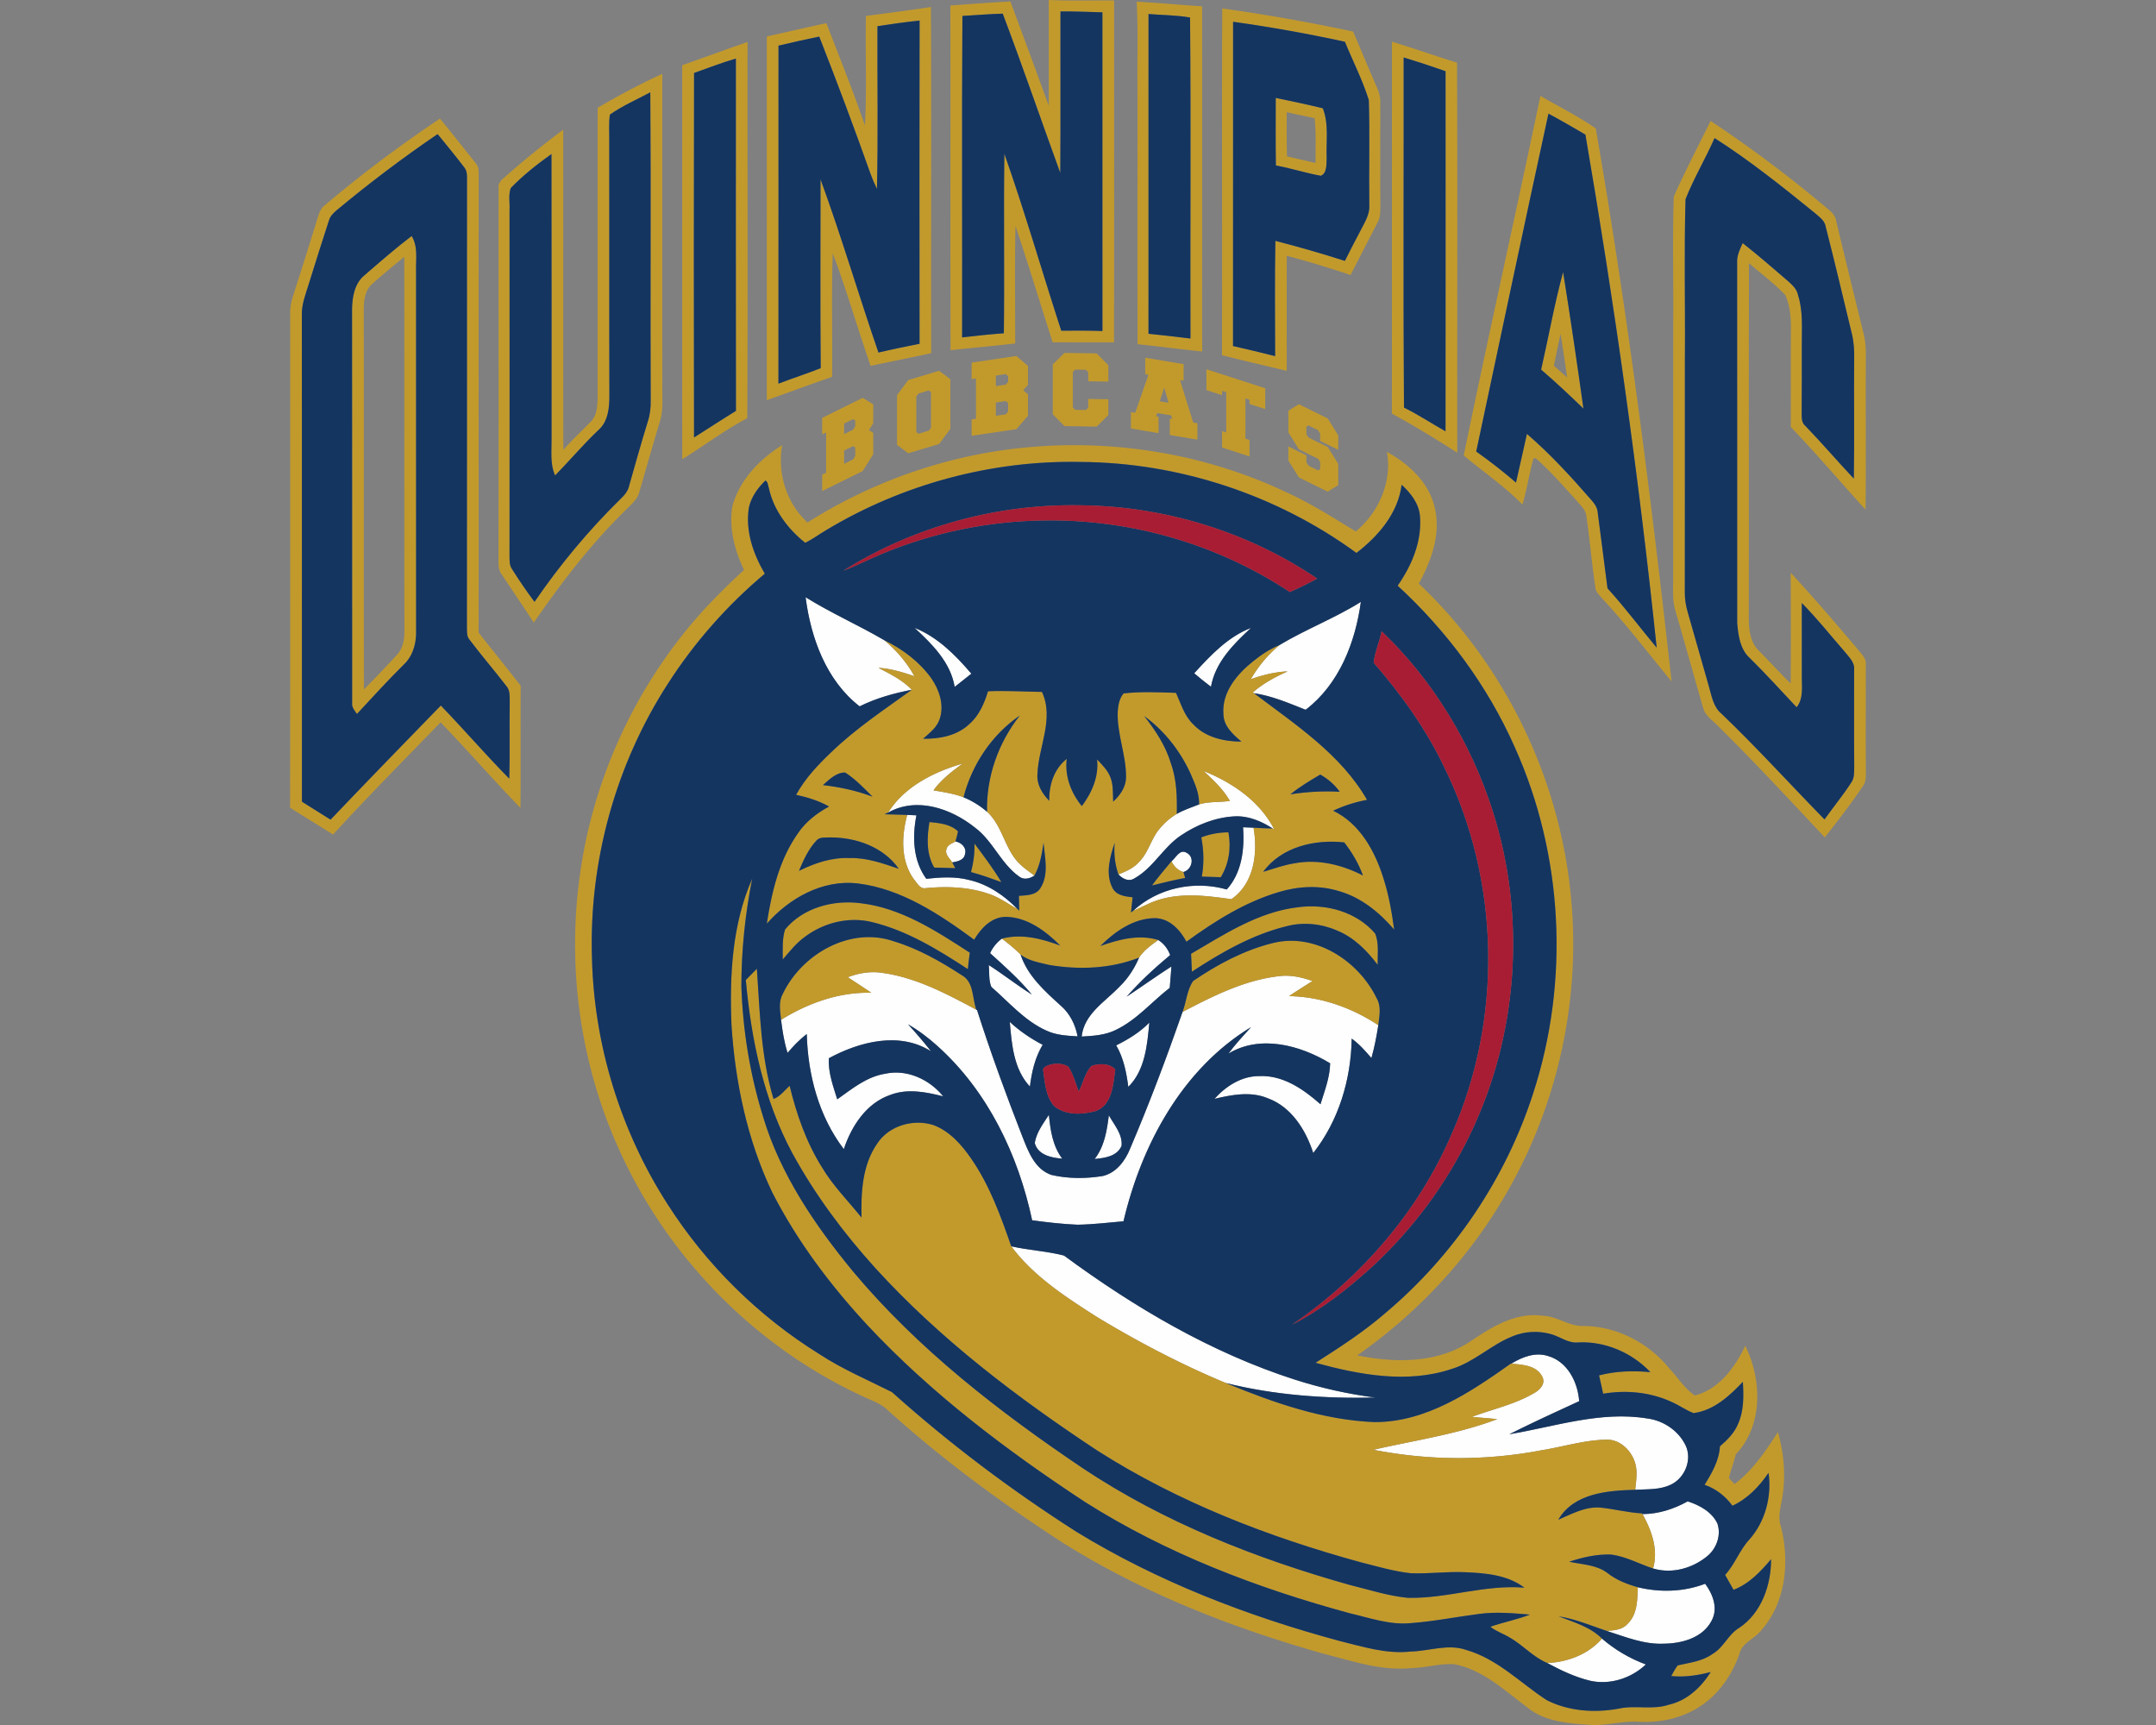
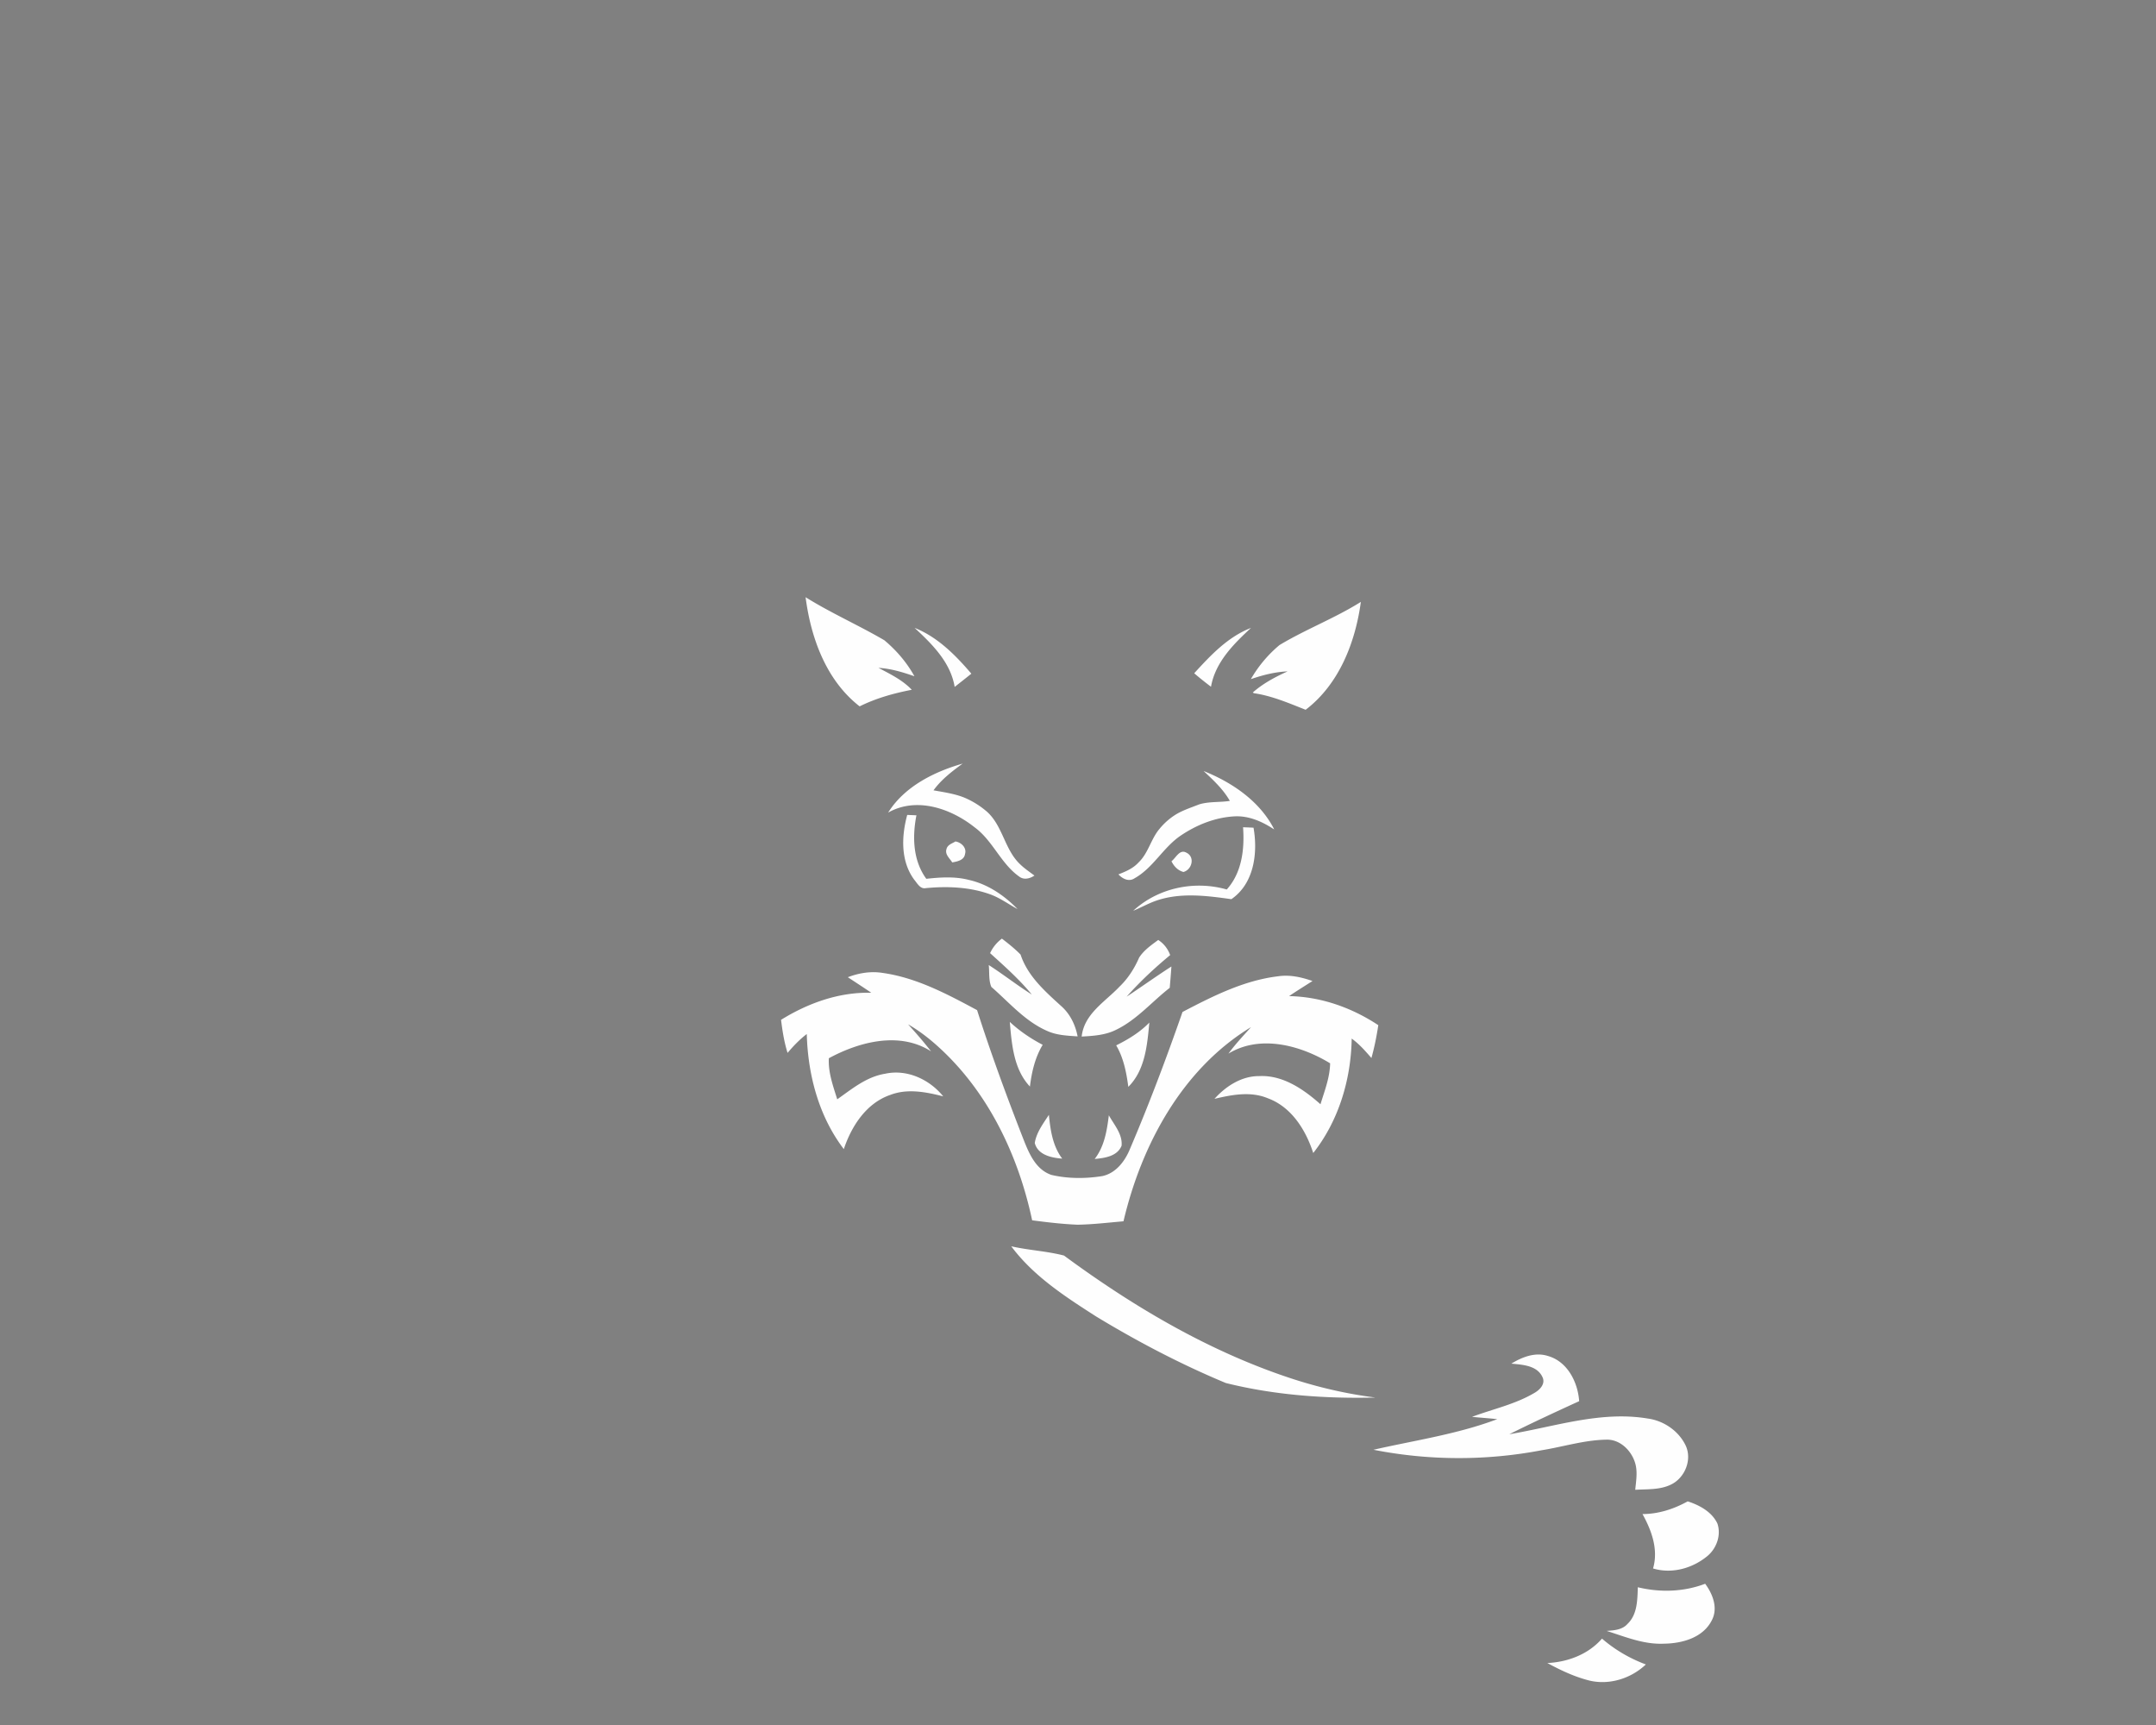
<svg xmlns="http://www.w3.org/2000/svg" xml:space="preserve" width="2000" height="1600" style="shape-rendering:geometricPrecision;text-rendering:geometricPrecision;image-rendering:optimizeQuality;fill-rule:evenodd;clip-rule:evenodd">
  <rect width="100%" height="100%" fill="#808080" stroke="none" />
  <path d="M747.3 553.93c23.55 14.72 49.12 25.92 73.06 39.93 11.2 9.37 20.82 20.57 27.89 33.38-10.82-3.75-21.84-7.12-33.33-7.78 10.9 5.79 22.28 11.23 30.88 20.34-16.66 3.21-33.12 7.8-48.36 15.38-31.03-24.09-45.24-63.46-50.14-101.25zm738.78 965.94c11.97 10.36 25.83 18.45 40.68 23.96-13.6 12.94-33.61 19.32-52.06 15.03-13.86-3.44-26.82-9.57-39.32-16.33 19.03-.92 37.97-8.06 50.7-22.66zm33.23-47.64c20.62 4.97 42.54 4.36 62.47-3.24 7.09 9.57 12.22 22.68 6.07 34.09-8.22 16.1-27.66 21.33-44.43 21.49-18.5.87-35.75-6.38-53-11.84 6.79-.51 14.47-.97 19.29-6.46 9.24-8.73 9.19-22.28 9.6-34.04zm4.33-67.88c14.88-.05 29.02-4.64 41.93-11.79 10.95 3.52 22.43 9.7 27.56 20.57 3.62 10.54-.61 22.71-8.93 29.86-13.81 11.63-33.17 17.14-50.76 11.81 5.11-17.56-1.32-35.19-9.8-50.45zm-121.67-139.53c10.08-6.1 22.03-10.9 33.89-7.12 18.15 5.1 27.82 24.29 29.04 41.95-21.74 9.93-43.43 19.98-64.81 30.65 42.33-7.05 84.74-21.77 128.15-14.6 14.82 1.91 28.73 11.28 35.32 24.8 6.35 13.02-.36 29.94-13.09 36.29-10.34 5.26-22.33 4.36-33.56 5.05.81-8.37 2.4-17.04-.21-25.23-3.62-11.56-14.26-21.87-26.99-21.26-20.24.41-39.74 6.61-59.59 9.8-51.42 9.85-104.68 9.69-156.04-.44 38.43-8.77 77.83-14.39 114.85-28.4-7.8-.84-15.64-1.33-23.42-2.14 19.26-7.2 39.81-11.54 57.67-22.07 5.05-2.79 10.69-8.42 7.73-14.68-5-11-18.52-11.58-28.94-12.6zm-463.89-108.84c16.12 3.7 33.02 4.44 48.94 8.6 65.38 48.15 136.5 90.08 214.12 115.06 24.38 7.79 49.41 13.42 74.77 16.64-46.49 1.1-93.6-2.19-138.84-13.5-41.52-17.3-81.56-38.25-120.04-61.57-28.71-18.38-58.36-37.52-78.95-65.23zm77.39-80.99c9.04-11.64 11.38-26.37 13.14-40.53 4.85 8.83 12.81 17.46 11.82 28.23-3.98 9.87-15.69 11.45-24.96 12.3zm-42.48-40.94c1.4 14.19 3.52 28.89 12.37 40.63-9.9-.77-22.56-3.32-25.47-14.5 1.56-9.87 7.81-17.96 13.1-26.13zm-36.27-86.2c9.11 8.5 19.5 15.49 30.52 21.26-7.09 11.74-10.18 25.24-11.84 38.71-15.1-16.05-16.86-39.14-18.68-59.97zm98.71 21.77c11.18-5.56 22-12.12 30.75-21.15-1.97 20.77-3.86 44.07-19.5 59.63-1.78-13.32-4.36-26.74-11.25-38.48zm-248.96-63.21c10.18-3.88 21.16-5.74 32-4.03 31.34 4.34 59.69 19.42 87.2 34.17l.71.38c12.53 39.25 26.72 77.96 41.67 116.36 5.57 14.12 11.54 31.14 27.31 36.5 15.41 3.59 31.67 3.54 47.26 1.07 12.65-2.73 21.05-13.96 25.67-25.37 17.79-41.67 33.74-84.08 48.66-126.85 27.97-14.62 56.93-29.29 88.68-33.1 10.85-1.63 21.69.82 31.9 4.39-7.25 4.65-14.6 9.16-21.72 14.01 29.6.56 58.18 10.69 82.76 26.95-1.56 10.28-3.58 20.47-6.38 30.47-5.62-6.48-11.28-12.99-18.3-18.02-.61 37.87-12.04 76.17-35.67 106.13-6.89-21.3-20.16-42.74-42.13-50.78-15.9-6.66-33.36-3.29-49.49.54 10.57-11.77 25.19-21.23 41.55-21.11 21.92-1.07 41.08 12.2 56.78 26.11 3.8-12.4 8.72-24.83 8.95-37.97-27.45-16.72-64.91-26.9-94.34-8.98 6.38-8.73 13.78-16.57 20.98-24.58-63.8 38.76-101.64 109.12-118.33 180.11-14.19 1.2-28.35 2.93-42.59 3.16-14.11-.58-28.15-2.24-42.13-4.08-12.89-60.6-41.06-119.6-87.63-161.48-8.47-7.65-17.58-14.62-27.48-20.31 7.4 8.11 14.59 16.41 21.35 25.08-29.19-18.68-66.42-9-94.82 6.38-.77 12.94 3.93 25.83 7.78 38.1 13.68-9.67 27.23-20.97 44.35-23.71 20.32-4.49 41.21 5.21 53.97 20.98-15.94-4.06-33.14-7.48-49.04-1.38-22.23 7.58-36.08 28.94-43.18 50.3-23.25-30.47-33.33-68.9-34.37-106.74-6.64 5.08-12.43 11.1-17.81 17.48-3.17-9.98-4.75-20.32-6.05-30.65 25.08-15.57 53.89-25.88 83.72-25.11-7.19-4.9-14.51-9.65-21.79-14.42zm270.21-18.17c4.42-6.89 11.26-11.61 17.74-16.38 5.21 3.34 8.96 8.22 11.08 14.03-14.35 11.87-28.05 24.58-40.37 38.56 13.9-9.21 27.45-18.96 41.51-27.97-.43 6.59-.99 13.17-1.55 19.78-16.69 12.96-30.65 29.76-49.99 39.02-9.83 4.9-20.95 5.56-31.7 6.17 2.3-21.18 21.8-32.25 35.09-46.29 7.91-7.57 13.86-16.91 18.19-26.92zm-138.23-4.16c2.48-5.38 6.23-9.95 10.95-13.47 6.05 4.59 11.99 9.36 17.33 14.8 6.5 19.78 22.45 33.89 37.36 47.46 8.44 7.3 13.44 17.56 15.54 28.41-9.7-.64-19.73-1.05-28.66-5.24-20.31-8.98-34.91-26.36-51.34-40.62-2.68-6.23-1.66-13.65-2.43-20.31 13.58 8.72 26.29 18.75 39.96 27.35-11.58-14.06-25.23-26.18-38.71-38.38zm168.25-85.23c4.08-3.04 7.6-11.56 13.85-7.96 8.12 3.85 5.36 15.69-2.73 17.91-5.2-1.4-8.78-5.25-11.12-9.95zm-208.67-11.38c.94-3.93 5.28-5.13 8.29-6.99 5.44.89 10.65 5.84 8.86 11.74-.87 5.71-7.2 6.86-11.84 7.7-2.35-3.8-7.04-7.45-5.31-12.45zm275.09-20.16c3.21.1 6.46.23 9.7.41 4.13 23.42.56 51.83-20.55 66.3-22.84-3.19-46.72-6.33-69.13 1.19-7.57 2.53-14.54 6.56-21.92 9.57 23.1-21.28 56.73-28.32 86.77-19.75 14.11-15.61 16.58-37.56 15.13-57.72zm-311.55-11.43c2.14.07 6.4.25 8.54.36-3.9 19.9-3.26 41.92 9.17 58.89 13.11-1.43 26.56-2.32 39.47 1.02 17.53 3.93 32.82 14.34 45.2 27.08-8.4-4.54-16.16-10.31-25.17-13.6-19.08-6.94-39.78-7.74-59.81-5.87-5.33 1.17-8.04-4.47-10.9-7.81-12.76-17.25-11.86-40.29-6.5-60.07zm274.96-40.73c26.56 10.64 52.18 28.02 65.48 54.13l-1.41-.82c-10.54-6.81-22.68-11.94-35.47-11.25-17.94.97-35.21 7.91-49.96 17.91-16.18 10.97-25.44 29.86-42.64 39.48-5.29 3.6-11.23.56-15.03-3.58 6.71-2.62 13.62-5.51 18.57-10.97 9.19-8.65 11.49-21.82 19.57-31.28a60.829 60.829 0 0 1 16.01-13.84c6.53-3.75 13.7-6.04 20.66-8.8 9.17-2.86 19.09-1.79 28.56-3.27-6.18-10.82-15.34-19.31-24.34-27.71zm-292.65 38.56c15.16-24.17 42.46-37.79 69.13-45.45-9.9 7.22-19.78 14.78-27.05 24.8 9.37 1.71 18.91 3.02 27.84 6.46 7.94 3.22 15.31 7.81 21.82 13.42 14.78 13.4 16.33 35.4 30.88 48.9 4 3.85 8.65 6.96 13.09 10.28-4.19 2.83-9.83 4.31-14.19.89-17-12.01-24.4-33.19-41.16-45.52-22.05-17.58-53.95-28.68-80.36-13.78zm283.92-129.23c15.16-16.61 31.23-33.78 52.69-42.07-16.2 15-33.14 31.84-37.12 54.58-5.31-4.03-10.54-8.14-15.57-12.51zm-259.37-42.1c21.36 8.5 37.97 25.31 52.64 42.49-5.13 4.13-10.3 8.21-15.49 12.27-3.77-22.84-20.92-39.7-37.15-54.76zm338.47 15.95c24.4-14.67 51.32-24.88 75.49-40.04-5.11 37.61-20.19 76.4-51.22 100.06-15.59-6.13-31.15-12.91-47.92-15.36l-1.15-.64c9.55-8.42 20.77-14.4 32.31-19.6-11.69.48-23.05 3.42-34.07 7.2 6.94-12 15.9-22.74 26.56-31.62z" style="fill:#fefefe;fill-rule:nonzero" />
-   <path d="M881.6 5.15c18.56-1.48 37.11-2.75 55.66-3.77 12.02 32.23 23.91 64.51 35.65 96.81-.05-32.71 0-65.45-.05-98.19 20.18.89 40.42.26 60.63.46-.03 105.7.13 211.37-.1 317.07-18.94 0-37.9.02-56.86-.03-11.58-35.96-22.51-72.12-34.52-107.94-.82 36.31-.21 72.67-.31 108.99-19.96 2.39-39.96 4.05-59.92 6.27-.33-106.54 0-213.1-.18-319.67zm172.84-3.57c20.26 1.02 40.42 3.06 60.68 4.24.1 106.72 0 213.46.03 320.18-19.98-1.99-39.91-4.72-59.89-6.74-.21-79.69-.03-159.39-.08-239.08-.31-26.21.69-52.42-.74-78.6zm-251.15 13.2c20.11-2.63 40.21-5.18 60.25-8.27.63 107.02.02 214.04.3 321.07-18.7 4.08-37.48 7.83-56.21 11.74-12.13-34.66-22.15-70.08-35.14-104.4-1.3 38.18-.13 76.43-.61 114.63-20.27 6.99-40.38 14.44-60.56 21.64V33.86c18.42-4.11 36.82-8.39 55.27-12.35 12.12 31.57 24.81 62.96 35.81 94.93 1.83-33.84.17-67.78.89-101.66zm330.28 314.69c.28-107.21-.18-214.43.21-321.64 40.72 5.67 81.22 12.87 121.41 21.44 7.4 17.25 14.57 34.6 22.08 51.8 2.06 4.52 3.29 9.42 3.16 14.42 0 31.49-.18 62.98.05 94.47-.13 5.33.33 11.05-2.35 15.92-8.39 16.41-16.94 32.77-25.29 49.2-19.54-6.56-39.27-12.58-59.2-17.81-.05 35.55-.02 71.12-.02 106.69-20.04-4.82-40.09-9.44-60.05-14.49zM632.85 60.53c20.21-7.2 40.35-14.52 60.61-21.59-.18 116.34.33 232.65-.26 348.97-21.1 11.07-40.09 25.56-60.3 38.04-.13-121.8-.02-243.62-.05-365.42zm658.35-21.87c20.26 6.15 40.22 13.17 60.4 19.5.54 120.57.08 241.17.23 361.74-19.85-12.7-39.94-25.03-60.66-36.26.1-114.98.03-229.97.03-344.98zm-736.79 61.3c19.49-11.39 39.42-22 59.94-31.44 0 96.56-.03 193.15.03 289.71-.18 11.05 1.12 22.45-2.38 33.17-6.51 21.59-12.65 43.31-18.96 64.97-1.71 6.99-7.58 11.56-12.37 16.46-32.36 31.51-59.87 67.52-85.49 104.65-9.72-14.95-19.85-29.68-29.68-44.58-4.23-5.41-2.81-12.58-3.09-18.93.23-113.18.03-226.35.11-339.53-.59-3.9 1.91-6.91 4.72-9.23 17.68-15.83 36.23-30.68 55.22-44.87.1 98.99-.08 197.98.1 296.99 7.99-9.16 16.95-17.36 25.37-26.08 5.43-5.16 6.15-13.12 6.45-20.16.03-90.36-.05-180.75.03-271.13zm629.02-9.14c14.58 3.06 29.17 6.05 43.64 9.6 5.87 14.72 2.91 30.74 3.62 46.13-.3 5.44.44 14.29-5.51 16.49-14.01-2.56-27.61-6.97-41.62-9.57-.33-20.88-.1-41.75-.13-62.65zm245.54-1.89c17.07 10.08 35.17 18.83 51.34 30.27 29.45 170 51.27 341.35 70.31 512.86-21.21-25.72-41.42-52.26-64.1-76.7-2.58-3.14-6.13-6.03-6.54-10.31-3.34-22.21-5.18-44.61-8.44-66.81-.77-5.77-5.62-9.6-8.99-13.91-12.27-13.4-24.16-27.33-37.89-39.27-.54.05-1.63.13-2.17.18-3.95 14.11-6.05 28.68-10.18 42.77-16.61-17-36.39-30.35-54.46-45.58 22.87-111.34 47.85-222.26 71.12-333.5zM301.14 190.55c34.04-28.89 69.87-55.66 106.95-80.51 11.27 13.57 22.12 27.48 33.09 41.26 2.78 2.88 2.86 6.94 2.89 10.69-.13 141.6.02 283.2-.05 424.8 12.88 16.54 26.23 32.72 39.01 49.33-.3 37.74.13 75.48-.23 113.25-25.16-26-48.99-53.28-74.08-79.39-33.45 34.5-67.34 68.6-99.77 104.09-13.2-8.44-26.64-16.46-39.84-24.93.21-153.18.05-306.4.08-459.61.05-5.18 1.12-10.26 2.7-15.16 7.74-23.93 15.26-47.92 22.69-71.96 1.35-4.34 2.78-8.98 6.56-11.86zm1285.71-78.37c38.13 25.36 74.77 52.9 109.71 82.47 3.16 2.61 6.07 5.82 6.66 10.06 8.47 35.19 17.07 70.35 25.69 105.49 1.61 6.58 2.05 13.37 1.94 20.13-.3 47.44.26 94.91-.28 142.35-23.24-25.45-45.5-51.81-69.38-76.66.15-30.44-.08-60.89.13-91.36.1-10.46-.85-21.28-5.16-30.93-10.23-10.94-22.51-19.8-33.73-29.65-.28 109.58.05 219.15-.18 328.73-.03 10.87 1.17 23.32 9.72 31.11 9.75 9.97 19.19 20.26 29.12 30.06.28-34.22.18-68.47.05-102.71 21.33 22.99 41.69 46.82 61.98 70.73 3.14 4.27 8.17 8.25 7.68 14.14.08 32.28-.18 64.59.08 96.87-.13 5.61.77 11.84-3.04 16.53-10.97 16.26-22.96 31.77-35.09 47.16-32.3-34.47-64.45-69.1-98.01-102.33-5.18-5.56-12.5-9.85-14.72-17.5-8.68-29.91-16.92-59.92-25.65-89.8-3.34-10.62-2.09-21.82-2.25-32.74.05-77.35 0-154.69.03-232.04.38-39.94-.77-79.97.51-119.86 10.54-23.78 22.71-46.88 34.19-70.25zM337.96 255.44c14.42-12.43 28.76-25.01 43.92-36.54 6.02 9.77 3.8 21.46 4.08 32.3-.02 112.28-.02 224.59.03 336.87-.23 10.28-3.58 21.03-11.28 28.2-14.98 14.87-29.25 30.44-43.59 45.96-2.06-3.09-4.95-6.1-4.46-10.19-.08-121.72.07-243.47-.08-365.19.15-11.18 2.27-23.91 11.38-31.41zm1091.65 87.42c6.89-30.16 12.27-60.68 20.39-90.53 6.76 42.15 12.96 84.38 18.86 126.67-12.79-12.38-25.73-24.58-39.25-36.14zM679.47 469.21c6.69-24.12 25.27-43.31 46.06-56.3-4.46 26.13 3.91 53.64 23.53 71.73 61.37-38.91 132.01-63.23 204.4-69.76 82.12-7.5 166.28 6.61 240.79 42.18 22.18 10.08 42.7 23.3 63.44 35.9 21.31-17.66 33.87-46.11 28.89-73.82 20.03 11.02 38.74 28.07 44.17 51.09 6.2 24.6-2.86 49.68-14.59 71.09 80.84 76.43 131.92 183.2 141.42 293.97 8.8 97.94-14.88 198.36-66.48 282.08-33.63 55.15-79.18 102.79-132.05 139.79 35.11 7.2 74.81 7.53 105.56-13.4 19.5-13.09 41.47-26.71 66.07-23.35 13.6.13 24.81 10.08 38.43 9.52 30.65.21 60.2 15.64 79.34 39.3 7.96 8.3 14.08 18.68 23.76 25.14 22.53-5.82 37.3-26.11 46.77-46.14 15.52 31.62 16.79 73.82-8.8 100.72-1.76 7.4-4.6 14.52-6.38 21.92 1.3 1.43 3.9 4.26 5.2 5.69 17.02-12.73 28.86-30.57 40.25-48.18 5.56 19.22 7.29 39.56 4.26 59.38-1.28 8.99-4.52 18.12-1.74 27.15 8.75 32.97 5.08 71.69-18.45 97.84-6.22 7.63-17.5 11.05-19.83 21.57-6.91 19.54-19.39 37.58-37.05 48.81-16.53 10.64-36.59 14.98-56.09 13.88-15.44-.99-30.54 3.98-46.01 2.81-19.62-1.38-41.13-2.83-57.03-15.82-21.23-15.64-41.44-35.27-68.26-40.37-13.58-.92-26.87 3.39-40.42 3.62-27.95 2.66-54.84-6.84-81.53-13.55-84.21-23.83-166.77-56.11-241.13-102.71-57.54-37.31-112.97-78.14-163.82-124.25-4.75-4.21-10.64-6.66-16.36-9.16-104.22-46.29-189.24-133.2-234.34-237.83-34.01-78.06-45.37-165.64-33.25-249.87 12.79-91.13 53.87-177.97 116.09-245.75 11.53-12.27 23.47-24.14 35.9-35.49-8.7-18.32-14.21-39.15-10.72-59.43zm140.89 124.65c16.92 8.19 32.56 19.98 43.61 35.35 7.4 10.71 12.07 24.72 7.76 37.58-2.5 7.97-9.47 13.12-15.44 18.43 15.34.25 31.72-2.81 43.15-13.83 8.93-7.86 13.68-19.09 17.12-30.22 16.67-.69 33.33.34 50.02.62 11.58 24.85-3.32 51.01-4.21 76.37-.69 9.6 4.47 18.07 11 24.63-.36-14.73 4.36-29.48 16.2-38.89-1.99 16.1 3.96 31.49 13.99 43.81 9.34-12.53 15.87-27.33 14.13-43.33 4.7 5 9.83 9.95 12.33 16.49 2.93 7.17 2.19 15.08 2.63 22.66 6.45-5.87 11.86-13.55 11.91-22.61.23-20.65-8.6-40.37-7.7-61.12.43-5.84 1.53-11.99 5.41-16.61 16.07-1.89 32.48-1.05 48.63-.54 4.65 10.13 7.74 21.44 16.13 29.3 11.38 12.15 28.56 15.85 44.61 15.95-7.81-6.61-16.59-14.39-16.72-25.49-1.65-20.44 12.89-37.47 27.92-49.33 7.35-5.92 15.31-11.15 24.06-14.75-10.66 8.88-19.62 19.62-26.56 31.62 11.02-3.78 22.38-6.72 34.07-7.2-11.54 5.2-22.76 11.18-32.31 19.6l1.15.64c38.15 28.91 80.43 56.44 104.88 98.9-10.87 2.05-21.44 5.36-31.44 10.08 24.75 11.87 38.74 37.39 46.6 62.58 5.05 15.49 7.78 31.59 10 47.69-13.7-16-30.77-29.96-51.39-35.73-18.12-5.64-37.77-4.51-55.79.97-31.33 9.29-59.27 26.93-85.51 45.99-5.92-11.13-15.9-21.77-29.39-21.85-19.71.18-37.01 12.43-50.48 25.83 17.12-6.05 35.67-11.03 53.69-5.59-6.48 4.77-13.32 9.49-17.74 16.38-26.36 10.31-55.47 11.46-83.16 6.84-9.16-2.25-19.19-3.67-26.79-9.67-5.34-5.44-11.28-10.21-17.33-14.8 18.3-4.8 36.87.02 54.1 6.43-13.4-13.45-30.37-26.16-50.09-26.62-13.53-.12-23.33 10.47-29.73 21.18-32.34-23.73-67.6-47.31-108.35-52.23-32.46-3.6-63.11 13.65-84.01 37.38 4.54-29.27 11.51-59.33 28.91-83.85 7.17-10.77 17.64-18.68 28.84-24.83-9.49-5.31-19.93-8.6-30.55-10.82 8.42-15.46 20.7-28.3 33.38-40.29 22.56-21.64 48.69-38.94 73.9-57.16-8.6-9.11-19.98-14.55-30.88-20.34 11.49.66 22.51 4.03 33.33 7.78-7.07-12.81-16.69-24.01-27.89-33.38zm41.82 168.63c9.24.92 19.55 1.84 26.54 8.67-.69 3.12-1.5 6.23-2.4 9.32-3.01 1.86-7.35 3.06-8.29 6.99-1.73 5 2.96 8.65 5.31 12.45.69 1.33 2.12 3.98 2.83 5.31-6.53-.15-13.04-.41-19.54-.53-7.53-12.84-6.77-28.05-4.45-42.21zm252.18 14.21c8.03-3.16 16.56-4.62 25.18-4.69 2.66 14.26.54 29.14-7.09 41.62-5.87-.23-11.74-.41-17.61-.54 2.17-12.07 1.89-24.39-.48-36.39zm-210.43 5.72c8.73 11.63 17.48 23.3 24.99 35.78-9.29-3.4-18.63-6.74-28.18-9.32 2.3-8.63 3.5-17.53 3.19-26.46zm164.72 38.86c5.64-7.78 11.97-15 18.05-22.43 2.34 4.7 5.92 8.55 11.12 9.95.41 1.38 1.17 4.16 1.56 5.54-10.34 1.89-20.54 4.44-30.73 6.94zm-390.1 129.2c-1.88-45.73.59-93.17 19.25-135.6-6.59 32.86-10.03 66.34-10.08 99.85 1.32 41.03 8.01 81.94 20.16 121.16 16.07 53.54 48.1 100.54 83.29 143.29 60.4 72.16 135.5 130.27 213.2 182.61 75.69 50.45 161.38 84.08 248.63 108.55 17.58 4.29 34.98 10.03 53.1 11.71 36.31.79 71.61-12.5 108.02-9.41-15.51-11.79-35.7-13.53-54.51-14.34-17.02-.85-34.01 1.63-51.03.91-15.72-1.7-30.96-6.3-46.24-10.13-85.49-23.42-169.34-55.75-244.32-103.55-74.25-49.02-145.88-103.3-205.98-169.29-29.5-32.58-55.96-68.06-77.06-106.66-26.52-49.36-38.1-105.22-43.13-160.59 3.39-3.52 6.81-7.02 10.26-10.44 2.81 40.42 3.6 81.71 15.46 120.78 6.2-2.3 10.18-7.99 14.93-12.22 6.43 26.51 15.52 52.69 30.16 75.89 10.13 16.97 24.22 31 36.52 46.34-.54-23.53.72-48.82 14.65-68.8 11.02-16.61 33.55-22.99 52.16-16.97 15 5.67 26.03 18.2 34.93 31.11 17.1 24.68 27.36 53.15 37.16 81.3 20.59 27.71 50.24 46.85 78.95 65.23 38.48 23.32 78.52 44.27 120.04 61.57 44.04 18.14 90.08 34.43 138.1 36.26 47.8.1 88.91-27.74 126.37-54.27l.43.05c10.42 1.02 23.94 1.6 28.94 12.6 2.96 6.26-2.68 11.89-7.73 14.68-17.86 10.53-38.41 14.87-57.67 22.07 7.78.81 15.62 1.3 23.42 2.14-37.02 14.01-76.42 19.63-114.85 28.4 51.36 10.13 104.62 10.29 156.04.44 19.85-3.19 39.35-9.39 59.59-9.8 12.73-.61 23.37 9.7 26.99 21.26 2.61 8.19 1.02 16.86.21 25.23-25.57.67-57.01 3.07-71.38 27.74 12.43-5.28 25.01-12.37 39.02-11.25 12.99 1.3 25.7 4.74 38.79 5.38l.3.64c8.48 15.26 14.91 32.89 9.8 50.45-12.96-4.26-25.21-11.15-38.86-12.91-13.27-.49-26.41 2.52-38.94 6.66 11.99 2.65 25.36 2.73 35.55 10.51 8.24 6.51 18.11 10.29 28.12 13.17-.41 11.76-.36 25.31-9.6 34.04-4.82 5.49-12.5 5.95-19.29 6.46-14.67-4.98-29.12-11.08-44.55-13.53 14.03 5.51 29.24 9.67 40.21 20.67-12.73 14.6-31.67 21.74-50.7 22.66-12.99-5.38-22.38-16.43-34.43-23.4-5.99-3.7-12.86-5.87-18.42-10.26 12.09-4.23 24.75-6.63 36.72-11.28-15.69-1.3-31.52-2.75-47.18-.61-21.18 2.73-42.19 6.97-63.49 8.53-19.19 1.86-37.69-4.78-56.09-9.06-86.15-23.33-170.75-55.56-246.33-103.53-72.37-47.57-142.06-100.24-201.37-163.63-34.47-37.15-65.3-78.11-88.42-123.33-23.17-48.48-34.4-102.04-37.82-155.48zm49.69-88.29c16.48-20.21 44.68-27.71 69.87-24.45 37.74 4.31 70.38 25.75 101.51 45.91-.69 5.08-1.28 10.13-1.81 15.23-27.71-18.06-56.58-35.88-89.09-43.66-21.25-5.18-44.19.49-61.6 13.37-8.21 5.82-14.52 13.78-21 21.36.03-9.24-.69-18.83 2.12-27.76zm476.09-20.72c25.78-3.47 54.21 4.26 71.4 24.52 3.58 9.01 2.12 19.34 2.22 28.89-9.97-13.25-22.07-25.5-37.71-31.8-14.68-6.4-31.36-8.06-46.88-3.95-31.77 7.78-60.55 24.37-87.71 42.15-.2-5.56-.46-11.1-.76-16.61 31.16-18.27 62.72-38.99 99.44-43.2zM726.07 922c17.58-37.02 62.55-62.95 103.12-48.89 22.63 6.86 43.38 18.7 63.13 31.51 11.23 6.28 9.47 21.26 13.35 31.93-27.51-14.75-55.86-29.83-87.2-34.17-10.84-1.71-21.82.15-32 4.03 7.28 4.77 14.6 9.52 21.79 14.42-29.83-.77-58.64 9.54-83.72 25.11-.77-7.96-2.55-16.54 1.53-23.94zm380.78-12.12c22.59-15.39 47.29-28.6 73.98-35.19 39.12-9.8 79.31 16.41 96.13 51.04 4.59 7.73 2.58 16.82 1.61 25.16-24.58-16.26-53.16-26.39-82.76-26.95 7.12-4.85 14.47-9.36 21.72-14.01-10.21-3.57-21.05-6.02-31.9-4.39-31.75 3.81-60.71 18.48-88.68 33.1 3.63-9.42 4.09-20.49 9.9-28.76zM762.68 455.51v-15.23l3.65-1.8v-37.33l-3.65 1.8v-15.32l37.64-18.61 9.74 6.05v17.46l-4 6.43 4 2.49v19.78l-9.74 15.67-37.64 18.61zm28.69-56.95 2-3.21v-5.34l-2-1.24-8.35 4.13v9.79l8.35-4.13zm0 27.54 2-3.22v-7.85l-2-1.24-8.35 4.12v12.32l8.35-4.13zm40.78-13.46v-46.15l10.41-13.98 28.61-8.56 10.4 7.74v46.16l-10.4 13.98-28.61 8.56-10.41-7.75zm19.97-10.34 9.48-2.83 2.04-2.75v-33.07l-2.04-1.52-9.57 2.87-2.04 2.74v32.97l2.13 1.59zm49.22 1.93v-15.22l4.03-.6v-37.33l-4.03.6v-15.32l41.53-6.17 10.75 9.26v17.46l-4.42 5.11 4.42 3.81v19.78l-10.75 12.46-41.53 6.16zm31.65-47.46 2.21-2.56v-5.33l-2.21-1.9-9.2 1.36v9.8l9.2-1.37zm0 27.54 2.21-2.56v-7.85l-2.21-1.9-9.2 1.36v12.32l9.2-1.37zm43.6-.1v-46.16l10.86-10.7 29.87.44 10.86 11.03v15.12l-18.72-.28v-8.53l-2.13-2.16-9.99-.15-2.13 2.1v32.97l2.23 2.26 9.89.15 2.13-2.1v-8.15l18.72.28v14.64l-10.86 10.7-29.87-.44-10.86-11.02zm72.49 13.22 25.63 4.3V386.5l-2.29-.38 1.15-3.01 12.81 2.15 1.05 3.38-2.29-.39v15.23l25.63 4.29v-15.22l-3.92-.66-12.24-39.38 3.34.56v-15.32l-35.57-5.97v15.32l2.96.5-12.24 35.28-4.02-.67v15.22zm26.78-25.18 4.11-12.79 4.02 14.15-8.13-1.36zm43.29-10.43v-19.3l54.54 17.6v19.3l-14.58-4.71v-3.97l-3.79-1.22v37.33l3.79 1.22v15.22l-25.47-8.21v-15.23l3.87 1.25v-37.33l-3.87-1.25v3.97l-14.49-4.67zm76.01 65.32v-13l16.69 8.25v6.4l2.08 3.26 8.7 4.3 2-1.15v-6.69l-1.92-2.98-17.82-8.81-9.73-15.67v-20.07l9.73-6.05 26.78 13.23 9.73 15.67v13.38l-16.77-8.29v-6.79l-1.92-3.07-9.04-4.47-1.82 1.23v6.88l1.91 3.08 17.91 8.85 9.73 15.67v19.69l-9.73 6.05-26.78-13.23-9.73-15.67zM893.8 739.52c-8.93-3.44-18.47-4.75-27.84-6.46 7.27-10.02 17.15-17.58 27.05-24.8-26.67 7.66-53.97 21.28-69.13 45.45-.87.38-2.6 1.15-3.44 1.53 7.04.23 14.08.33 21.13.64-5.36 19.78-6.26 42.82 6.5 60.07 2.86 3.34 5.57 8.98 10.9 7.81 20.03-1.87 40.73-1.07 59.81 5.87 9.01 3.29 16.77 9.06 25.17 13.6l1.5 1.4c-.05-4.57-.13-9.13-.25-13.68 6.99-.63 15.54-.3 19.82-7.06 8.19-12.51 4.21-28.33 3.01-42.19-1.48 10.44-3.31 21.03-8.44 30.42-4.44-3.32-9.09-6.43-13.09-10.28-14.55-13.5-16.1-35.5-30.88-48.9-.77-32.28 10.46-63.97 30.39-89.23-25.95 17.71-44.43 45.5-52.21 75.81zm167.58-75.38c10.44 13.22 19.9 27.56 24.78 43.87 5.41 15.03 5.77 31.13 5.49 46.92a60.829 60.829 0 0 0-16.01 13.84c-8.08 9.46-10.38 22.63-19.57 31.28-4.95 5.46-11.86 8.35-18.57 10.97-3.32-9.39-4.34-19.39-3.47-29.29-4.39 13.24-8.83 28.73-1.99 41.93 3.57 6.94 11.71 7.83 18.62 8.62-.51 4.7-1.04 9.39-1.5 14.11.51-.41 1.55-1.2 2.06-1.61 7.38-3.01 14.35-7.04 21.92-9.57 22.41-7.52 46.29-4.38 69.13-1.19 21.11-14.47 24.68-42.88 20.55-66.3 5.92.33 11.84.69 17.78.74l1.41.82c-13.3-26.11-38.92-43.49-65.48-54.13 9 8.4 18.16 16.89 24.34 27.71-9.47 1.48-19.39.41-28.56 3.27l-.02-2.68c-.38-9.01-4.21-17.27-7.68-25.41-9.55-21.24-24.37-40.2-43.23-53.9zM763.4 728.22c15.7 1.81 31.19 5.1 45.99 10.74-7.99-7.96-15.82-16.33-25.39-22.41-8.17-.23-14.8 6.56-20.6 11.67zm433.61 8.57c15.13-2.37 30.47-3.27 45.78-2.4-4.75-6.63-10.97-11.97-18.04-15.95-9.57 5.62-19.14 11.33-27.74 18.35zm-439.55 42.72c-7.51 8.04-12.12 18.22-16.31 28.25 14.6-7.17 30.42-12.61 46.9-11.87 15.85-.51 30.88 4.95 45.68 9.93-14.16-20.29-39.65-29.14-63.62-29.09-4.21.33-9.46-.72-12.65 2.78zm414.29 29.17c9.69-2.86 19.26-6.41 29.32-7.97 21.71-4.1 43.86 1.38 63.26 11.34-4.03-11.16-10.11-21.37-17.33-30.68-27.35-3.03-58.26 4.06-75.25 27.31zm-405.8-316.69c-6.37 3.75-12.32 8.25-18.98 11.49-16.1-12.76-29.55-30.6-33.81-51.01-.92-2.27-.64-5.49-3.11-6.77-7.18 6.89-13.33 15.47-15.39 25.34-3.35 21.46 4.05 42.75 14.8 61.07-34.81 29.22-65.23 63.64-89.78 101.87-48.71 75.28-73.51 165.56-70.53 255.16 1.99 80.35 26.54 159.92 69.95 227.54 35.82 56.19 84.39 104.17 141.01 139.33 21.23 13.93 44.71 23.86 67.29 35.22 53.34 47.84 110.85 91.07 171.26 129.63 75.25 46.09 158.44 78.06 243.44 101.05 21.77 5.36 43.82 12.48 66.55 9.95 17.28-.43 34.96-7.5 51.96-1.32 28.6 8.32 49.68 30.39 74 46.29 20.39 10.46 44.73 12.12 67.06 7.96 15.34-3.39 31.42 1.46 46.57-3.65 16.72-3.8 29.78-16.13 38.72-30.26-11.97 3.06-24.3 5.02-36.65 3.7 1.86-3.35 3.65-6.79 5.97-9.85 10.98-2.58 22.74-3.73 32.18-10.54 10.39-5.85 14.6-18.1 24.75-24.19 20.78-13.81 29.78-39.71 29.71-63.77-9.75 11.48-20.37 22.91-34.83 28.37-2.58-4.64-5.19-9.24-7.79-13.83 9.09-9.82 13.35-22.94 22.43-32.74 14.83-16.66 20.93-39.96 17.86-61.91-8.67 12.61-19.41 23.99-33.5 30.5-6.53-8.88-15.34-15.82-25.82-19.4 6.76-10.97 13.47-22.5 14.21-35.7 6.81-5.89 13.47-12.4 16.87-20.92 5.46-12.22 5.18-25.85 4.41-38.92-12.48 13.17-27 26.57-45.75 29.02-7.2-2.73-13.4-7.38-20.44-10.39-19.73-9.13-42.13-11.17-63.44-7.6-1.18-5.69-2.43-11.36-3.78-16.97 15.54-4.11 31.69-4.47 47.62-3.06-17.15-18.04-41.95-28.79-66.96-27.54-9.03.97-16.36-5.05-24.58-7.5-11.84-3.47-24.88-2.96-36.28 1.81-19.96 7.91-35.68 23.94-56.37 30.27-41.21 13.83-85.67 5.51-126.42-5.69 22.35-14.24 44.66-28.71 64.74-46.09 63.52-53.44 111.77-124.91 137.16-203.94 33.94-104.32 27.92-221.15-17.2-321.18-25.16-56.78-62.9-107.58-108.53-149.56 13.17-18.86 22.69-41.39 20.67-64.82-1.07-11.63-8.67-21.18-16.97-28.81-3.29 26.36-21.59 47.59-41.92 63.26-73.68-53.92-164.65-83.85-255.9-84.41-82.71-1.69-165.67 20.77-236.46 63.51zm675.5-152.67c4.13 3.54 8.24 7.14 12.33 10.79-1.97-13.5-3.91-27-6.13-40.47-2.12 9.87-4.23 19.78-6.2 29.68zm-1095.88-76.2c-6.87 5.69-8.12 15.28-8.14 23.71.2 117.56-.11 235.12.15 352.69 10.41-10.57 20.72-21.26 30.75-32.21 5.38-5.79 6.89-14.01 6.84-21.66-.21-115.78.1-231.58-.16-347.36-9.95 8.09-19.93 16.2-29.44 24.83zM1590.5 128.08c-8.39 19.16-19.26 37.25-26.92 56.7-1.43 49.22-.18 98.6-.59 147.88-.05 72.39.05 144.79-.07 217.18-.03 6.2 1.04 12.35 2.78 18.3 6.51 22.69 12.96 45.37 19.42 68.08 2.7 9.04 4.03 19.37 11.81 25.75 33 31.59 63.65 65.51 95.59 98.09 8.09-11.43 17.03-22.27 24.68-34.04 3.27-4.44 2.71-10.15 2.86-15.36-.28-29.8-.03-59.61-.1-89.42.74-7.04-4.98-11.96-8.91-16.99-13.14-15.03-25.54-30.75-39.6-44.91 0 22.35-.05 44.7.02 67.06-.2 10.03 1.87 21.13-4.82 29.62-14.42-15.33-28.53-30.95-43.53-45.7-8.99-8.14-10.67-21.1-11.62-32.53-.07-111.44.06-222.88-.05-334.32-.33-6.43 2.56-12.3 5.13-17.99 13.91 10.95 27.31 22.53 40.71 34.07 4.46 4 9.64 8.14 10.71 14.42 4.77 14.92 3.32 30.69 3.45 46.08-.03 20.39.07 40.78-.13 61.14.2 4.75-.79 10.41 3.39 13.83 15.39 15.93 29.78 32.79 44.99 48.92.61-37.08-.02-74.15.33-111.23.16-7.91-.35-15.85-2.27-23.53-7.96-33.05-15.79-66.09-24.19-99.01-.92-5.72-6.02-9.01-10-12.56-30.06-24.39-60.38-48.71-93.07-69.53zm-1277.55 66.4c-3.24 2.73-6.61 5.74-7.8 10-6.54 19.85-12.69 39.83-18.97 59.76-2.78 9.04-6.4 18.1-6.17 27.72.13 150.55 0 301.09.08 451.64 8.85 5.54 17.73 11.05 26.56 16.67 33.84-35.52 68.06-70.69 102.28-105.85 21.53 22.28 41.75 45.8 63.51 67.83.67-23.48.03-46.98.41-70.46-.18-5.44.66-11.66-3.49-15.92-11.08-14.45-23.05-28.23-33.97-42.77-2.45-2.81-2.09-6.69-2.27-10.13.13-139.54 0-279.07.08-418.61.12-3.54-.64-7.14-3.09-9.82-7.84-10.23-16-20.21-24.17-30.16-32.1 21.84-63.1 45.27-92.99 70.1zm1123.47-89.04c-22.73 104.37-44.78 208.9-67.01 313.37 12.74 9.03 25.09 18.6 36.9 28.83 3.4-15.05 6.82-30.11 10.13-45.19 21.67 18.65 41.04 39.83 59.79 61.37 3.01 3.37 5.69 7.22 5.92 11.92 3.19 23.3 5.92 46.65 9.04 69.94 16.05 17.64 30.34 36.78 45.62 55.05-16.71-159.31-39.07-318.04-66.12-475.89-11.38-6.56-22.66-13.25-34.27-19.4zm-242.8-1.35c0 13.65-.13 27.28.2 40.93 8.85 2.04 17.68 4.16 26.59 6.13-.13-13.86.61-27.77-.89-41.57-8.65-1.79-17.28-3.65-25.9-5.49zm-627.86 2.22c-1.07 7.43-.51 14.95-.58 22.43.15 79.08-.11 158.19.12 237.27.08 11.43-.89 24.68-10.05 32.76-14.16 13.4-26.69 28.36-40.32 42.24-4.82-10.77-3.14-22.74-3.29-34.17-.03-87.99.1-175.98-.08-263.96-13.34 9.49-26.36 19.77-37.76 31.54-2.38 6.45-.69 13.8-1.13 20.62.05 107.12.11 214.27-.02 321.4.1 3.88-.05 8.12 2.34 11.43 6.54 10.39 13.48 20.54 20.85 30.37 23.51-34.37 50.3-66.5 80-95.67 3.55-3.32 6.74-7.2 7.79-12.07 5.61-19.78 11.15-39.58 17.22-59.23 2.17-6.5 2.91-13.34 2.76-20.16-.41-95.15.33-190.31-.36-285.47-12.58 6.74-25.8 12.45-37.49 20.67zm736.33-53.03c.16 108.25-.48 216.5.31 324.75 13.27 6.58 25.65 14.75 38.53 22.02.11-111.34.08-222.67.03-334.01a948.584 948.584 0 0 0-38.87-12.76zM643.85 67.7c-.28 112.69-.26 225.38-.03 338.07 12.99-8.17 25.8-16.62 38.89-24.65-.2-108.94-.07-217.88-.07-326.82-13.12 3.93-25.93 8.76-38.79 13.4zm500.01-47.51c-.06 100.26.05 200.52-.06 300.78 13.07 2.96 26.11 6.05 39.07 9.36-.02-35.64-.46-71.29.23-106.92 21.67 5.54 43.15 11.77 64.46 18.58 4.93-9.72 9.85-19.44 15.01-29.07 3.67-7.22 8.32-14.54 7.65-22.99-.41-32.38.56-64.79-.46-97.12-5.82-18.58-14.8-36.06-22.17-54.07-34.32-7.51-68.95-13.66-103.73-18.55zm-329.88 4.08c-.23 50.29.69 100.64-.48 150.94-2.3-4.7-4.37-9.52-6.13-14.44-15.08-42.54-30.95-84.8-47.41-126.83-12.66 2.55-25.24 5.46-37.79 8.42-.06 104.47.07 208.97-.06 313.47 13.02-4.93 26.26-9.24 39.2-14.34-.46-58.39-.18-116.78-.15-175.16 19.39 53.03 35.34 107.28 53.74 160.66 12.63-2.98 25.36-5.61 38.12-8.11-.1-99.93-.15-199.89.03-299.82-13.07 1.41-26.08 3.22-39.07 5.21zm251.43-11.26c-.07 98.86-.02 197.72-.02 296.58 12.99 1.25 25.97 2.81 38.91 4.41-.25-99.24.49-198.53-.35-297.74-12.71-2.28-25.7-2.2-38.54-3.25zm-81.66-2.39c-.17 49.94.21 99.85-.2 149.76-17.89-49.2-34.88-98.73-53.38-147.72-12.48.38-24.94 1.38-37.39 2.12-.64 99.39-.1 198.78-.28 298.18 12.86-1.53 25.77-2.89 38.71-3.86.69-55.47-.28-110.98.49-166.45 19.11 54.17 34.98 109.45 52.77 164.08 12.73-.08 25.47-.2 38.2.31-.05-98.53-.03-197.08-.03-295.61-12.96-.35-25.92-.94-38.89-.81z" style="fill:#c29a2c;fill-rule:nonzero" />
-   <path d="M1095.17 775.12c14.75-10 32.02-16.94 49.96-17.91 12.79-.69 24.93 4.44 35.47 11.25-5.94-.05-11.86-.41-17.78-.74-3.24-.18-6.49-.31-9.7-.41 1.45 20.16-1.02 42.11-15.13 57.72-30.04-8.57-63.67-1.53-86.77 19.75-.51.41-1.55 1.2-2.06 1.61.46-4.72.99-9.41 1.5-14.11-6.91-.79-15.05-1.68-18.62-8.62-6.84-13.2-2.4-28.69 1.99-41.93-.87 9.9.15 19.9 3.47 29.29 3.8 4.14 9.74 7.18 15.03 3.58 17.2-9.62 26.46-28.51 42.64-39.48zm76.58 33.56c16.99-23.25 47.9-30.34 75.25-27.31 7.22 9.31 13.3 19.52 17.33 30.68-19.4-9.96-41.55-15.44-63.26-11.34-10.06 1.56-19.63 5.11-29.32 7.97zm-414.29-29.17c3.19-3.5 8.44-2.45 12.65-2.78 23.97-.05 49.46 8.8 63.62 29.09-14.8-4.98-29.83-10.44-45.68-9.93-16.48-.74-32.3 4.7-46.9 11.87 4.19-10.03 8.8-20.21 16.31-28.25zm439.55-42.72c8.6-7.02 18.17-12.73 27.74-18.35 7.07 3.98 13.29 9.32 18.04 15.95-15.31-.87-30.65.03-45.78 2.4zm-433.61-8.57c5.8-5.11 12.43-11.9 20.6-11.67 9.57 6.08 17.4 14.45 25.39 22.41-14.8-5.64-30.29-8.93-45.99-10.74zm297.98-64.08c18.86 13.7 33.68 32.66 43.23 53.9 3.47 8.14 7.3 16.4 7.68 25.41l.02 2.68c-6.96 2.76-14.13 5.05-20.66 8.8.28-15.79-.08-31.89-5.49-46.92-4.88-16.31-14.34-30.65-24.78-43.87zM893.8 739.52c7.78-30.31 26.26-58.1 52.21-75.81-19.93 25.26-31.16 56.95-30.39 89.23-6.51-5.61-13.88-10.2-21.82-13.42zm696.7-611.44c32.69 20.82 63.01 45.14 93.07 69.53 3.98 3.55 9.08 6.84 10 12.56 8.4 32.92 16.23 65.96 24.19 99.01 1.92 7.68 2.43 15.62 2.27 23.53-.35 37.08.28 74.15-.33 111.23-15.21-16.13-29.6-32.99-44.99-48.92-4.18-3.42-3.19-9.08-3.39-13.83.2-20.36.1-40.75.13-61.14-.13-15.39 1.32-31.16-3.45-46.08-1.07-6.28-6.25-10.42-10.71-14.42-13.4-11.54-26.8-23.12-40.71-34.07-2.57 5.69-5.46 11.56-5.13 17.99.11 111.44-.02 222.88.05 334.32.95 11.43 2.63 24.39 11.62 32.53 15 14.75 29.11 30.37 43.53 45.7 6.69-8.49 4.62-19.59 4.82-29.62-.07-22.36-.02-44.71-.02-67.06 14.06 14.16 26.46 29.88 39.6 44.91 3.93 5.03 9.65 9.95 8.91 16.99.07 29.81-.18 59.62.1 89.42-.15 5.21.41 10.92-2.86 15.36-7.65 11.77-16.59 22.61-24.68 34.04-31.94-32.58-62.59-66.5-95.59-98.09-7.78-6.38-9.11-16.71-11.81-25.75-6.46-22.71-12.91-45.39-19.42-68.08-1.74-5.95-2.81-12.1-2.78-18.3.12-72.39.02-144.79.07-217.18.41-49.28-.84-98.66.59-147.88 7.66-19.45 18.53-37.54 26.92-56.7zM565.76 106.31c11.69-8.22 24.91-13.93 37.49-20.67.69 95.16-.05 190.32.36 285.47.15 6.82-.59 13.66-2.76 20.16-6.07 19.65-11.61 39.45-17.22 59.23-1.05 4.87-4.24 8.75-7.79 12.07-29.7 29.17-56.49 61.3-80 95.67-7.37-9.83-14.31-19.98-20.85-30.37-2.39-3.31-2.24-7.55-2.34-11.43.13-107.13.07-214.28.02-321.4.44-6.82-1.25-14.17 1.13-20.62 11.4-11.77 24.42-22.05 37.76-31.54.18 87.98.05 175.97.08 263.96.15 11.43-1.53 23.4 3.29 34.17 13.63-13.88 26.16-28.84 40.32-42.24 9.16-8.08 10.13-21.33 10.05-32.76-.23-79.08.03-158.19-.12-237.27.07-7.48-.49-15 .58-22.43zm736.33-53.03c13.04 3.98 26.01 8.22 38.87 12.76.05 111.34.08 222.67-.03 334.01-12.88-7.27-25.26-15.44-38.53-22.02-.79-108.25-.15-216.5-.31-324.75zM643.85 67.7c12.86-4.64 25.67-9.47 38.79-13.4 0 108.94-.13 217.88.07 326.82-13.09 8.03-25.9 16.48-38.89 24.65-.23-112.69-.25-225.38.03-338.07zm170.13-43.43c12.99-1.99 26-3.8 39.07-5.21-.18 99.93-.13 199.89-.03 299.82-12.76 2.5-25.49 5.13-38.12 8.11-18.4-53.38-34.35-107.63-53.74-160.66-.03 58.38-.31 116.77.15 175.16-12.94 5.1-26.18 9.41-39.2 14.34.13-104.5 0-209 .06-313.47 12.55-2.96 25.13-5.87 37.79-8.42 16.46 42.03 32.33 84.29 47.41 126.83 1.76 4.92 3.83 9.74 6.13 14.44 1.17-50.3.25-100.65.48-150.94zm251.43-11.26c12.84 1.05 25.83.97 38.54 3.25.84 99.21.1 198.5.35 297.74-12.94-1.6-25.92-3.16-38.91-4.41 0-98.86-.05-197.72.02-296.58zm-81.66-2.39c12.97-.13 25.93.46 38.89.81 0 98.53-.02 197.08.03 295.61-12.73-.51-25.47-.39-38.2-.31-17.79-54.63-33.66-109.91-52.77-164.08-.77 55.47.2 110.98-.49 166.45-12.94.97-25.85 2.33-38.71 3.86.18-99.4-.36-198.79.28-298.18 12.45-.74 24.91-1.74 37.39-2.12 18.5 48.99 35.49 98.52 53.38 147.72.41-49.91.03-99.82.2-149.76zm160.11 9.57c34.78 4.89 69.41 11.04 103.73 18.55 7.37 18.01 16.35 35.49 22.17 54.07 1.02 32.33.05 64.74.46 97.12.67 8.45-3.98 15.77-7.65 22.99-5.16 9.63-10.08 19.35-15.01 29.07-21.31-6.81-42.79-13.04-64.46-18.58-.69 35.63-.25 71.28-.23 106.92-12.96-3.31-26-6.4-39.07-9.36.11-100.26 0-200.52.06-300.78zm39.57 70.63c.03 20.9-.2 41.77.13 62.65 14.01 2.6 27.61 7.01 41.62 9.57 5.95-2.2 5.21-11.05 5.51-16.49-.71-15.39 2.25-31.41-3.62-46.13-14.47-3.55-29.06-6.54-43.64-9.6zm252.99 14.62c11.61 6.15 22.89 12.84 34.27 19.4 27.05 157.85 49.41 316.58 66.12 475.89-15.28-18.27-29.57-37.41-45.62-55.05-3.12-23.29-5.85-46.64-9.04-69.94-.23-4.7-2.91-8.55-5.92-11.92-18.75-21.54-38.12-42.72-59.79-61.37-3.31 15.08-6.73 30.14-10.13 45.19-11.81-10.23-24.16-19.8-36.9-28.83 22.23-104.47 44.28-209 67.01-313.37zm-6.81 237.42c13.52 11.56 26.46 23.76 39.25 36.14-5.9-42.29-12.1-84.52-18.86-126.67-8.12 29.85-13.5 60.37-20.39 90.53zM312.95 194.48c29.89-24.83 60.89-48.26 92.99-70.1 8.17 9.95 16.33 19.93 24.17 30.16 2.45 2.68 3.21 6.28 3.09 9.82-.08 139.54.05 279.07-.08 418.61.18 3.44-.18 7.32 2.27 10.13 10.92 14.54 22.89 28.32 33.97 42.77 4.15 4.26 3.31 10.48 3.49 15.92-.38 23.48.26 46.98-.41 70.46-21.76-22.03-41.98-45.55-63.51-67.83-34.22 35.16-68.44 70.33-102.28 105.85-8.83-5.62-17.71-11.13-26.56-16.67-.08-150.55.05-301.09-.08-451.64-.23-9.62 3.39-18.68 6.17-27.72 6.28-19.93 12.43-39.91 18.97-59.76 1.19-4.26 4.56-7.27 7.8-10zm25.01 60.96c-9.11 7.5-11.23 20.23-11.38 31.41.15 121.72 0 243.47.08 365.19-.49 4.09 2.4 7.1 4.46 10.19 14.34-15.52 28.61-31.09 43.59-45.96 7.7-7.17 11.05-17.92 11.28-28.2-.05-112.28-.05-224.59-.03-336.87-.28-10.84 1.94-22.53-4.08-32.3-15.16 11.53-29.5 24.11-43.92 36.54zm427.99 236.55c70.79-42.74 153.75-65.2 236.46-63.51 91.25.56 182.22 30.49 255.9 84.41 20.33-15.67 38.63-36.9 41.92-63.26 8.3 7.63 15.9 17.18 16.97 28.81 2.02 23.43-7.5 45.96-20.67 64.82 45.63 41.98 83.37 92.78 108.53 149.56 45.12 100.03 51.14 216.86 17.2 321.18-25.39 79.03-73.64 150.5-137.16 203.94-20.08 17.38-42.39 31.85-64.74 46.09 40.75 11.2 85.21 19.52 126.42 5.69 20.69-6.33 36.41-22.36 56.37-30.27 11.4-4.77 24.44-5.28 36.28-1.81 8.22 2.45 15.55 8.47 24.58 7.5 25.01-1.25 49.81 9.5 66.96 27.54-15.93-1.41-32.08-1.05-47.62 3.06 1.35 5.61 2.6 11.28 3.78 16.97 21.31-3.57 43.71-1.53 63.44 7.6 7.04 3.01 13.24 7.66 20.44 10.39 18.75-2.45 33.27-15.85 45.75-29.02.77 13.07 1.05 26.7-4.41 38.92-3.4 8.52-10.06 15.03-16.87 20.92-.74 13.2-7.45 24.73-14.21 35.7 10.48 3.58 19.29 10.52 25.82 19.4 14.09-6.51 24.83-17.89 33.5-30.5 3.07 21.95-3.03 45.25-17.86 61.91-9.08 9.8-13.34 22.92-22.43 32.74 2.6 4.59 5.21 9.19 7.79 13.83 14.46-5.46 25.08-16.89 34.83-28.37.07 24.06-8.93 49.96-29.71 63.77-10.15 6.09-14.36 18.34-24.75 24.19-9.44 6.81-21.2 7.96-32.18 10.54-2.32 3.06-4.11 6.5-5.97 9.85 12.35 1.32 24.68-.64 36.65-3.7-8.94 14.13-22 26.46-38.72 30.26-15.15 5.11-31.23.26-46.57 3.65-22.33 4.16-46.67 2.5-67.06-7.96-24.32-15.9-45.4-37.97-74-46.29-17-6.18-34.68.89-51.96 1.32-22.73 2.53-44.78-4.59-66.55-9.95-85-22.99-168.19-54.96-243.44-101.05-60.41-38.56-117.92-81.79-171.26-129.63-22.58-11.36-46.06-21.29-67.29-35.22-56.62-35.16-105.19-83.14-141.01-139.33-43.41-67.62-67.96-147.19-69.95-227.54-2.98-89.6 21.82-179.88 70.53-255.16 24.55-38.23 54.97-72.65 89.78-101.87-10.75-18.32-18.15-39.61-14.8-61.07 2.06-9.87 8.21-18.45 15.39-25.34 2.47 1.28 2.19 4.5 3.11 6.77 4.26 20.41 17.71 38.25 33.81 51.01 6.66-3.24 12.61-7.74 18.98-11.49zm16.41 37.31c12.25-4.49 23.79-10.67 35.86-15.62 47.69-19.87 99.26-30.41 150.94-30.97 80.1-1.13 160.53 22.04 227.29 66.42 8.65-3.75 17.12-7.94 25.39-12.45-64.33-43.67-141.96-67.27-219.64-68.01-77.04-1.46-154.54 19.7-219.84 60.63zm-35.06 24.63c4.9 37.79 19.11 77.16 50.14 101.25 15.24-7.58 31.7-12.17 48.36-15.38-25.21 18.22-51.34 35.52-73.9 57.16-12.68 11.99-24.96 24.83-33.38 40.29 10.62 2.22 21.06 5.51 30.55 10.82-11.2 6.15-21.67 14.06-28.84 24.83-17.4 24.52-24.37 54.58-28.91 83.85 20.9-23.73 51.55-40.98 84.01-37.38 40.75 4.92 76.01 28.5 108.35 52.23 6.4-10.71 16.2-21.3 29.73-21.18 19.72.46 36.69 13.17 50.09 26.62-17.23-6.41-35.8-11.23-54.1-6.43-4.72 3.52-8.47 8.09-10.95 13.47 13.48 12.2 27.13 24.32 38.71 38.38-13.67-8.6-26.38-18.63-39.96-27.35.77 6.66-.25 14.08 2.43 20.31 16.43 14.26 31.03 31.64 51.34 40.62 8.93 4.19 18.96 4.6 28.66 5.24-2.1-10.85-7.1-21.11-15.54-28.41-14.91-13.57-30.86-27.68-37.36-47.46 7.6 6 17.63 7.42 26.79 9.67 27.69 4.62 56.8 3.47 83.16-6.84-4.33 10.01-10.28 19.35-18.19 26.92-13.29 14.04-32.79 25.11-35.09 46.29 10.75-.61 21.87-1.27 31.7-6.17 19.34-9.26 33.3-26.06 49.99-39.02.56-6.61 1.12-13.19 1.55-19.78-14.06 9.01-27.61 18.76-41.51 27.97 12.32-13.98 26.02-26.69 40.37-38.56-2.12-5.81-5.87-10.69-11.08-14.03-18.02-5.44-36.57-.46-53.69 5.59 13.47-13.4 30.77-25.65 50.48-25.83 13.49.08 23.47 10.72 29.39 21.85 26.24-19.06 54.18-36.7 85.51-45.99 18.02-5.48 37.67-6.61 55.79-.97 20.62 5.77 37.69 19.73 51.39 35.73-2.22-16.1-4.95-32.2-10-47.69-7.86-25.19-21.85-50.71-46.6-62.58 10-4.72 20.57-8.03 31.44-10.08-24.45-42.46-66.73-69.99-104.88-98.9 16.77 2.45 32.33 9.23 47.92 15.36 31.03-23.66 46.11-62.45 51.22-100.06-24.17 15.16-51.09 25.37-75.49 40.04-8.75 3.6-16.71 8.83-24.06 14.75-15.03 11.86-29.57 28.89-27.92 49.33.13 11.1 8.91 18.88 16.72 25.49-16.05-.1-33.23-3.8-44.61-15.95-8.39-7.86-11.48-19.17-16.13-29.3-16.15-.51-32.56-1.35-48.63.54-3.88 4.62-4.98 10.77-5.41 16.61-.9 20.75 7.93 40.47 7.7 61.12-.05 9.06-5.46 16.74-11.91 22.61-.44-7.58.3-15.49-2.63-22.66-2.5-6.54-7.63-11.49-12.33-16.49 1.74 16-4.79 30.8-14.13 43.33-10.03-12.32-15.98-27.71-13.99-43.81-11.84 9.41-16.56 24.16-16.2 38.89-6.53-6.56-11.69-15.03-11-24.63.89-25.36 15.79-51.52 4.21-76.37-16.69-.28-33.35-1.31-50.02-.62-3.44 11.13-8.19 22.36-17.12 30.22-11.43 11.02-27.81 14.08-43.15 13.83 5.97-5.31 12.94-10.46 15.44-18.43 4.31-12.86-.36-26.87-7.76-37.58-11.05-15.37-26.69-27.16-43.61-35.35-23.94-14.01-49.51-25.21-73.06-39.93zm101.13 28.45c16.23 15.06 33.38 31.92 37.15 54.76 5.19-4.06 10.36-8.14 15.49-12.27-14.67-17.18-31.28-33.99-52.64-42.49zm259.37 42.1c5.03 4.37 10.26 8.48 15.57 12.51 3.98-22.74 20.92-39.58 37.12-54.58-21.46 8.29-37.53 25.46-52.69 42.07zm173.83-38.96c-1.86 9.85-6.28 19.19-7.4 29.09 25.82 29.73 48.99 62.03 65.89 97.76 51.54 105.11 53.99 232.78 6.43 339.75-30.83 71.61-83.75 132.59-147.88 176.49 27.25-13.81 51.42-33.08 74-53.49 37.87-34.96 69.08-77.02 91.33-123.51 44.61-92.48 51.78-202.05 20.57-299.76-20.11-62.65-55.2-120.91-102.94-166.33zM678.55 950.48c3.42 53.44 14.65 107 37.82 155.48 23.12 45.22 53.95 86.18 88.42 123.33 59.31 63.39 129 116.06 201.37 163.63 75.58 47.97 160.18 80.2 246.33 103.53 18.4 4.28 36.9 10.92 56.09 9.06 21.3-1.56 42.31-5.8 63.49-8.53 15.66-2.14 31.49-.69 47.18.61-11.97 4.65-24.63 7.05-36.72 11.28 5.56 4.39 12.43 6.56 18.42 10.26 12.05 6.97 21.44 18.02 34.43 23.4 12.5 6.76 25.46 12.89 39.32 16.33 18.45 4.29 38.46-2.09 52.06-15.03-14.85-5.51-28.71-13.6-40.68-23.96-10.97-11-26.18-15.16-40.21-20.67 15.43 2.45 29.88 8.55 44.55 13.53 17.25 5.46 34.5 12.71 53 11.84 16.77-.16 36.21-5.39 44.43-21.49 6.15-11.41 1.02-24.52-6.07-34.09-19.93 7.6-41.85 8.21-62.47 3.24-10.01-2.88-19.88-6.66-28.12-13.17-10.19-7.78-23.56-7.86-35.55-10.51 12.53-4.14 25.67-7.15 38.94-6.66 13.65 1.76 25.9 8.65 38.86 12.91 17.59 5.33 36.95-.18 50.76-11.81 8.32-7.15 12.55-19.32 8.93-29.86-5.13-10.87-16.61-17.05-27.56-20.57-12.91 7.15-27.05 11.74-41.93 11.79l-.3-.64c-13.09-.64-25.8-4.08-38.79-5.38-14.01-1.12-26.59 5.97-39.02 11.25 14.37-24.67 45.81-27.07 71.38-27.74 11.23-.69 23.22.21 33.56-5.05 12.73-6.35 19.44-23.27 13.09-36.29-6.59-13.52-20.5-22.89-35.32-24.8-43.41-7.17-85.82 7.55-128.15 14.6 21.38-10.67 43.07-20.72 64.81-30.65-1.22-17.66-10.89-36.85-29.04-41.95-11.86-3.78-23.81 1.02-33.89 7.12l-.43-.05c-37.46 26.53-78.57 54.37-126.37 54.27-48.02-1.83-94.06-18.12-138.1-36.26 45.24 11.31 92.35 14.6 138.84 13.5-25.36-3.22-50.39-8.85-74.77-16.64-77.62-24.98-148.74-66.91-214.12-115.06-15.92-4.16-32.82-4.9-48.94-8.6-9.8-28.15-20.06-56.62-37.16-81.3-8.9-12.91-19.93-25.44-34.93-31.11-18.61-6.02-41.14.36-52.16 16.97-13.93 19.98-15.19 45.27-14.65 68.8-12.3-15.34-26.39-29.37-36.52-46.34-14.64-23.2-23.73-49.38-30.16-75.89-4.75 4.23-8.73 9.92-14.93 12.22-11.86-39.07-12.65-80.36-15.46-120.78-3.45 3.42-6.87 6.92-10.26 10.44 5.03 55.37 16.61 111.23 43.13 160.59 21.1 38.6 47.56 74.08 77.06 106.66 60.1 65.99 131.73 120.27 205.98 169.29 74.98 47.8 158.83 80.13 244.32 103.55 15.28 3.83 30.52 8.43 46.24 10.13 17.02.72 34.01-1.76 51.03-.91 18.81.81 39 2.55 54.51 14.34-36.41-3.09-71.71 10.2-108.02 9.41-18.12-1.68-35.52-7.42-53.1-11.71-87.25-24.47-172.94-58.1-248.63-108.55-77.7-52.34-152.8-110.45-213.2-182.61-35.19-42.75-67.22-89.75-83.29-143.29-12.15-39.22-18.84-80.13-20.16-121.16.05-33.51 3.49-66.99 10.08-99.85-18.66 42.43-21.13 89.87-19.25 135.6zm49.69-88.29c-2.81 8.93-2.09 18.52-2.12 27.76 6.48-7.58 12.79-15.54 21-21.36 17.41-12.88 40.35-18.55 61.6-13.37 32.51 7.78 61.38 25.6 89.09 43.66.53-5.1 1.12-10.15 1.81-15.23-31.13-20.16-63.77-41.6-101.51-45.91-25.19-3.26-53.39 4.24-69.87 24.45zm476.09-20.72c-36.72 4.21-68.28 24.93-99.44 43.2.3 5.51.56 11.05.76 16.61 27.16-17.78 55.94-34.37 87.71-42.15 15.52-4.11 32.2-2.45 46.88 3.95 15.64 6.3 27.74 18.55 37.71 31.8-.1-9.55 1.36-19.88-2.22-28.89-17.19-20.26-45.62-27.99-71.4-24.52zM726.07 922c-4.08 7.4-2.3 15.98-1.53 23.94 1.3 10.33 2.88 20.67 6.05 30.65 5.38-6.38 11.17-12.4 17.81-17.48 1.04 37.84 11.12 76.27 34.37 106.74 7.1-21.36 20.95-42.72 43.18-50.3 15.9-6.1 33.1-2.68 49.04 1.38-12.76-15.77-33.65-25.47-53.97-20.98-17.12 2.74-30.67 14.04-44.35 23.71-3.85-12.27-8.55-25.16-7.78-38.1 28.4-15.38 65.63-25.06 94.82-6.38-6.76-8.67-13.95-16.97-21.35-25.08 9.9 5.69 19.01 12.66 27.48 20.31 46.57 41.88 74.74 100.88 87.63 161.48 13.98 1.84 28.02 3.5 42.13 4.08 14.24-.23 28.4-1.96 42.59-3.16 16.69-70.99 54.53-141.35 118.33-180.11-7.2 8.01-14.6 15.85-20.98 24.58 29.43-17.92 66.89-7.74 94.34 8.98-.23 13.14-5.15 25.57-8.95 37.97-15.7-13.91-34.86-27.18-56.78-26.11-16.36-.12-30.98 9.34-41.55 21.11 16.13-3.83 33.59-7.2 49.49-.54 21.97 8.04 35.24 29.48 42.13 50.78 23.63-29.96 35.06-68.26 35.67-106.13 7.02 5.03 12.68 11.54 18.3 18.02 2.8-10 4.82-20.19 6.38-30.47.97-8.34 2.98-17.43-1.61-25.16-16.82-34.63-57.01-60.84-96.13-51.04-26.69 6.59-51.39 19.8-73.98 35.19-5.81 8.27-6.27 19.34-9.9 28.76-14.92 42.77-30.87 85.18-48.66 126.85-4.62 11.41-13.02 22.64-25.67 25.37-15.59 2.47-31.85 2.52-47.26-1.07-15.77-5.36-21.74-22.38-27.31-36.5-14.95-38.4-29.14-77.11-41.67-116.36l-.71-.38c-3.88-10.67-2.12-25.65-13.35-31.93-19.75-12.81-40.5-24.65-63.13-31.51-40.57-14.06-85.54 11.87-103.12 48.89zm309.36 47.62c6.89 11.74 9.47 25.16 11.25 38.48 15.64-15.56 17.53-38.86 19.5-59.63-8.75 9.03-19.57 15.59-30.75 21.15zm-98.71-21.77c1.82 20.83 3.58 43.92 18.68 59.97 1.66-13.47 4.75-26.97 11.84-38.71-11.02-5.77-21.41-12.76-30.52-21.26zm36.72 39.89c-2.62 1.1-6.6 2.14-5.64 5.84 1.51 11.03 2.35 23.63 10.11 32.33 10.51 8.81 26.08 8.07 38.56 4.6 15.36-5.62 16.25-24.86 18.09-38.64-5.59-5.74-14.88-5.66-21.97-3.21-6.23 6.48-7.89 16-11.87 23.88-2.98-7.78-5.07-16.08-9.64-23.14-5.21-3.3-11.92-3.42-17.64-1.66zm-.45 46.31c-5.29 8.17-11.54 16.26-13.1 26.13 2.91 11.18 15.57 13.73 25.47 14.5-8.85-11.74-10.97-26.44-12.37-40.63zm42.48 40.94c9.27-.85 20.98-2.43 24.96-12.3.99-10.77-6.97-19.4-11.82-28.23-1.76 14.16-4.1 28.89-13.14 40.53zM823.88 753.71c26.41-14.9 58.31-3.8 80.36 13.78C921 779.82 928.4 801 945.4 813.01c4.36 3.42 10 1.94 14.19-.89 5.13-9.39 6.96-19.98 8.44-30.42 1.2 13.86 5.18 29.68-3.01 42.19-4.28 6.76-12.83 6.43-19.82 7.06.12 4.55.2 9.11.25 13.68l-1.5-1.4c-12.38-12.74-27.67-23.15-45.2-27.08-12.91-3.34-26.36-2.45-39.47-1.02-12.43-16.97-13.07-38.99-9.17-58.89-2.14-.11-6.4-.29-8.54-.36-7.05-.31-14.09-.41-21.13-.64.84-.38 2.57-1.15 3.44-1.53zm38.3 8.78c-2.32 14.16-3.08 29.37 4.45 42.21 6.5.12 13.01.38 19.54.53-.71-1.33-2.14-3.98-2.83-5.31 4.64-.84 10.97-1.99 11.84-7.7 1.79-5.9-3.42-10.85-8.86-11.74.9-3.09 1.71-6.2 2.4-9.32-6.99-6.83-17.3-7.75-26.54-8.67zm41.75 19.93c.31 8.93-.89 17.83-3.19 26.46 9.55 2.58 18.89 5.92 28.18 9.32-7.51-12.48-16.26-24.15-24.99-35.78zm210.43-5.72c2.37 12 2.65 24.32.48 36.39 5.87.13 11.74.31 17.61.54 7.63-12.48 9.75-27.36 7.09-41.62-8.62.07-17.15 1.53-25.18 4.69zm-27.66 22.15c-6.08 7.43-12.41 14.65-18.05 22.43 10.19-2.5 20.39-5.05 30.73-6.94-.39-1.38-1.15-4.16-1.56-5.54 8.09-2.22 10.85-14.06 2.73-17.91-6.25-3.6-9.77 4.92-13.85 7.96z" style="fill:#143560;fill-rule:nonzero" />
-   <path d="M782.36 529.3c65.3-40.93 142.8-62.09 219.84-60.63 77.68.74 155.31 24.34 219.64 68.01-8.27 4.51-16.74 8.7-25.39 12.45-66.76-44.38-147.19-67.55-227.29-66.42-51.68.56-103.25 11.1-150.94 30.97-12.07 4.95-23.61 11.13-35.86 15.62zm191.08 458.44c5.72-1.76 12.43-1.64 17.64 1.66 4.57 7.06 6.66 15.36 9.64 23.14 3.98-7.88 5.64-17.4 11.87-23.88 7.09-2.45 16.38-2.53 21.97 3.21-1.84 13.78-2.73 33.02-18.09 38.64-12.48 3.47-28.05 4.21-38.56-4.6-7.76-8.7-8.6-21.3-10.11-32.33-.96-3.7 3.02-4.74 5.64-5.84zm308.19-402.22c47.74 45.42 82.83 103.68 102.94 166.33 31.21 97.71 24.04 207.28-20.57 299.76-22.25 46.49-53.46 88.55-91.33 123.51-22.58 20.41-46.75 39.68-74 53.49 64.13-43.9 117.05-104.88 147.88-176.49 47.56-106.97 45.11-234.64-6.43-339.75-16.9-35.73-40.07-68.03-65.89-97.76 1.12-9.9 5.54-19.24 7.4-29.09z" style="fill:#a81d34;fill-rule:nonzero" />
</svg>